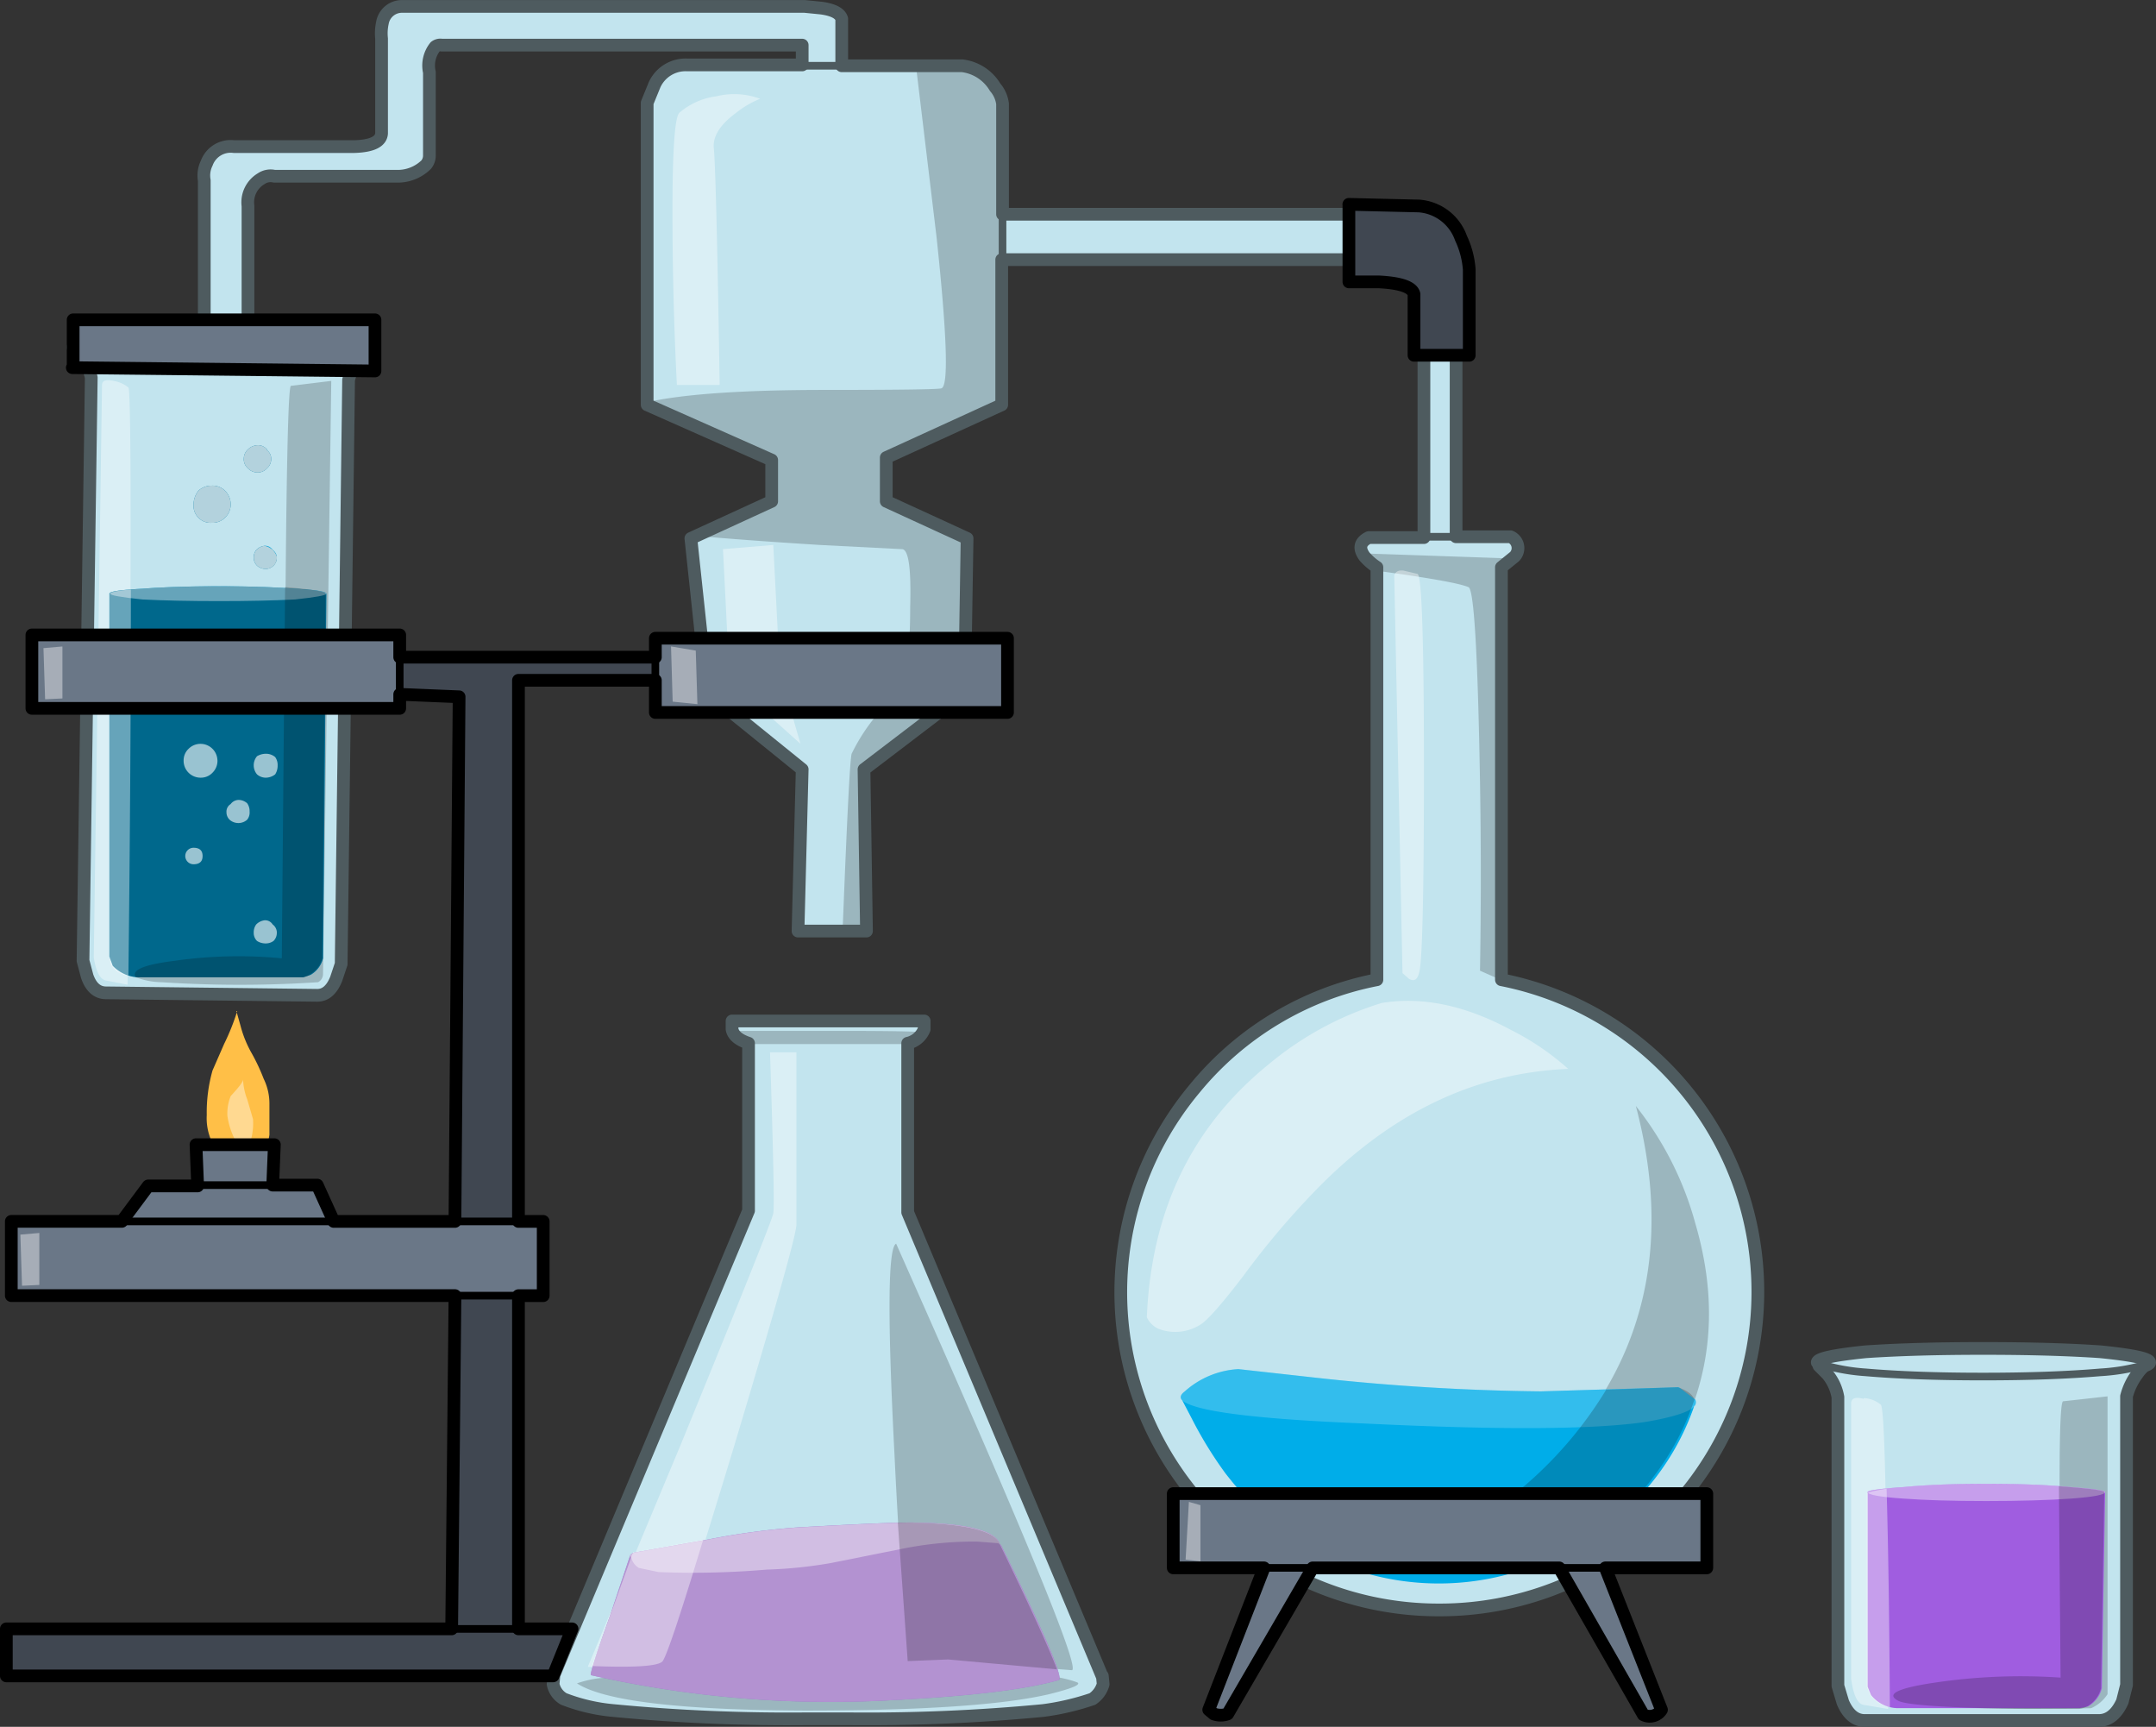
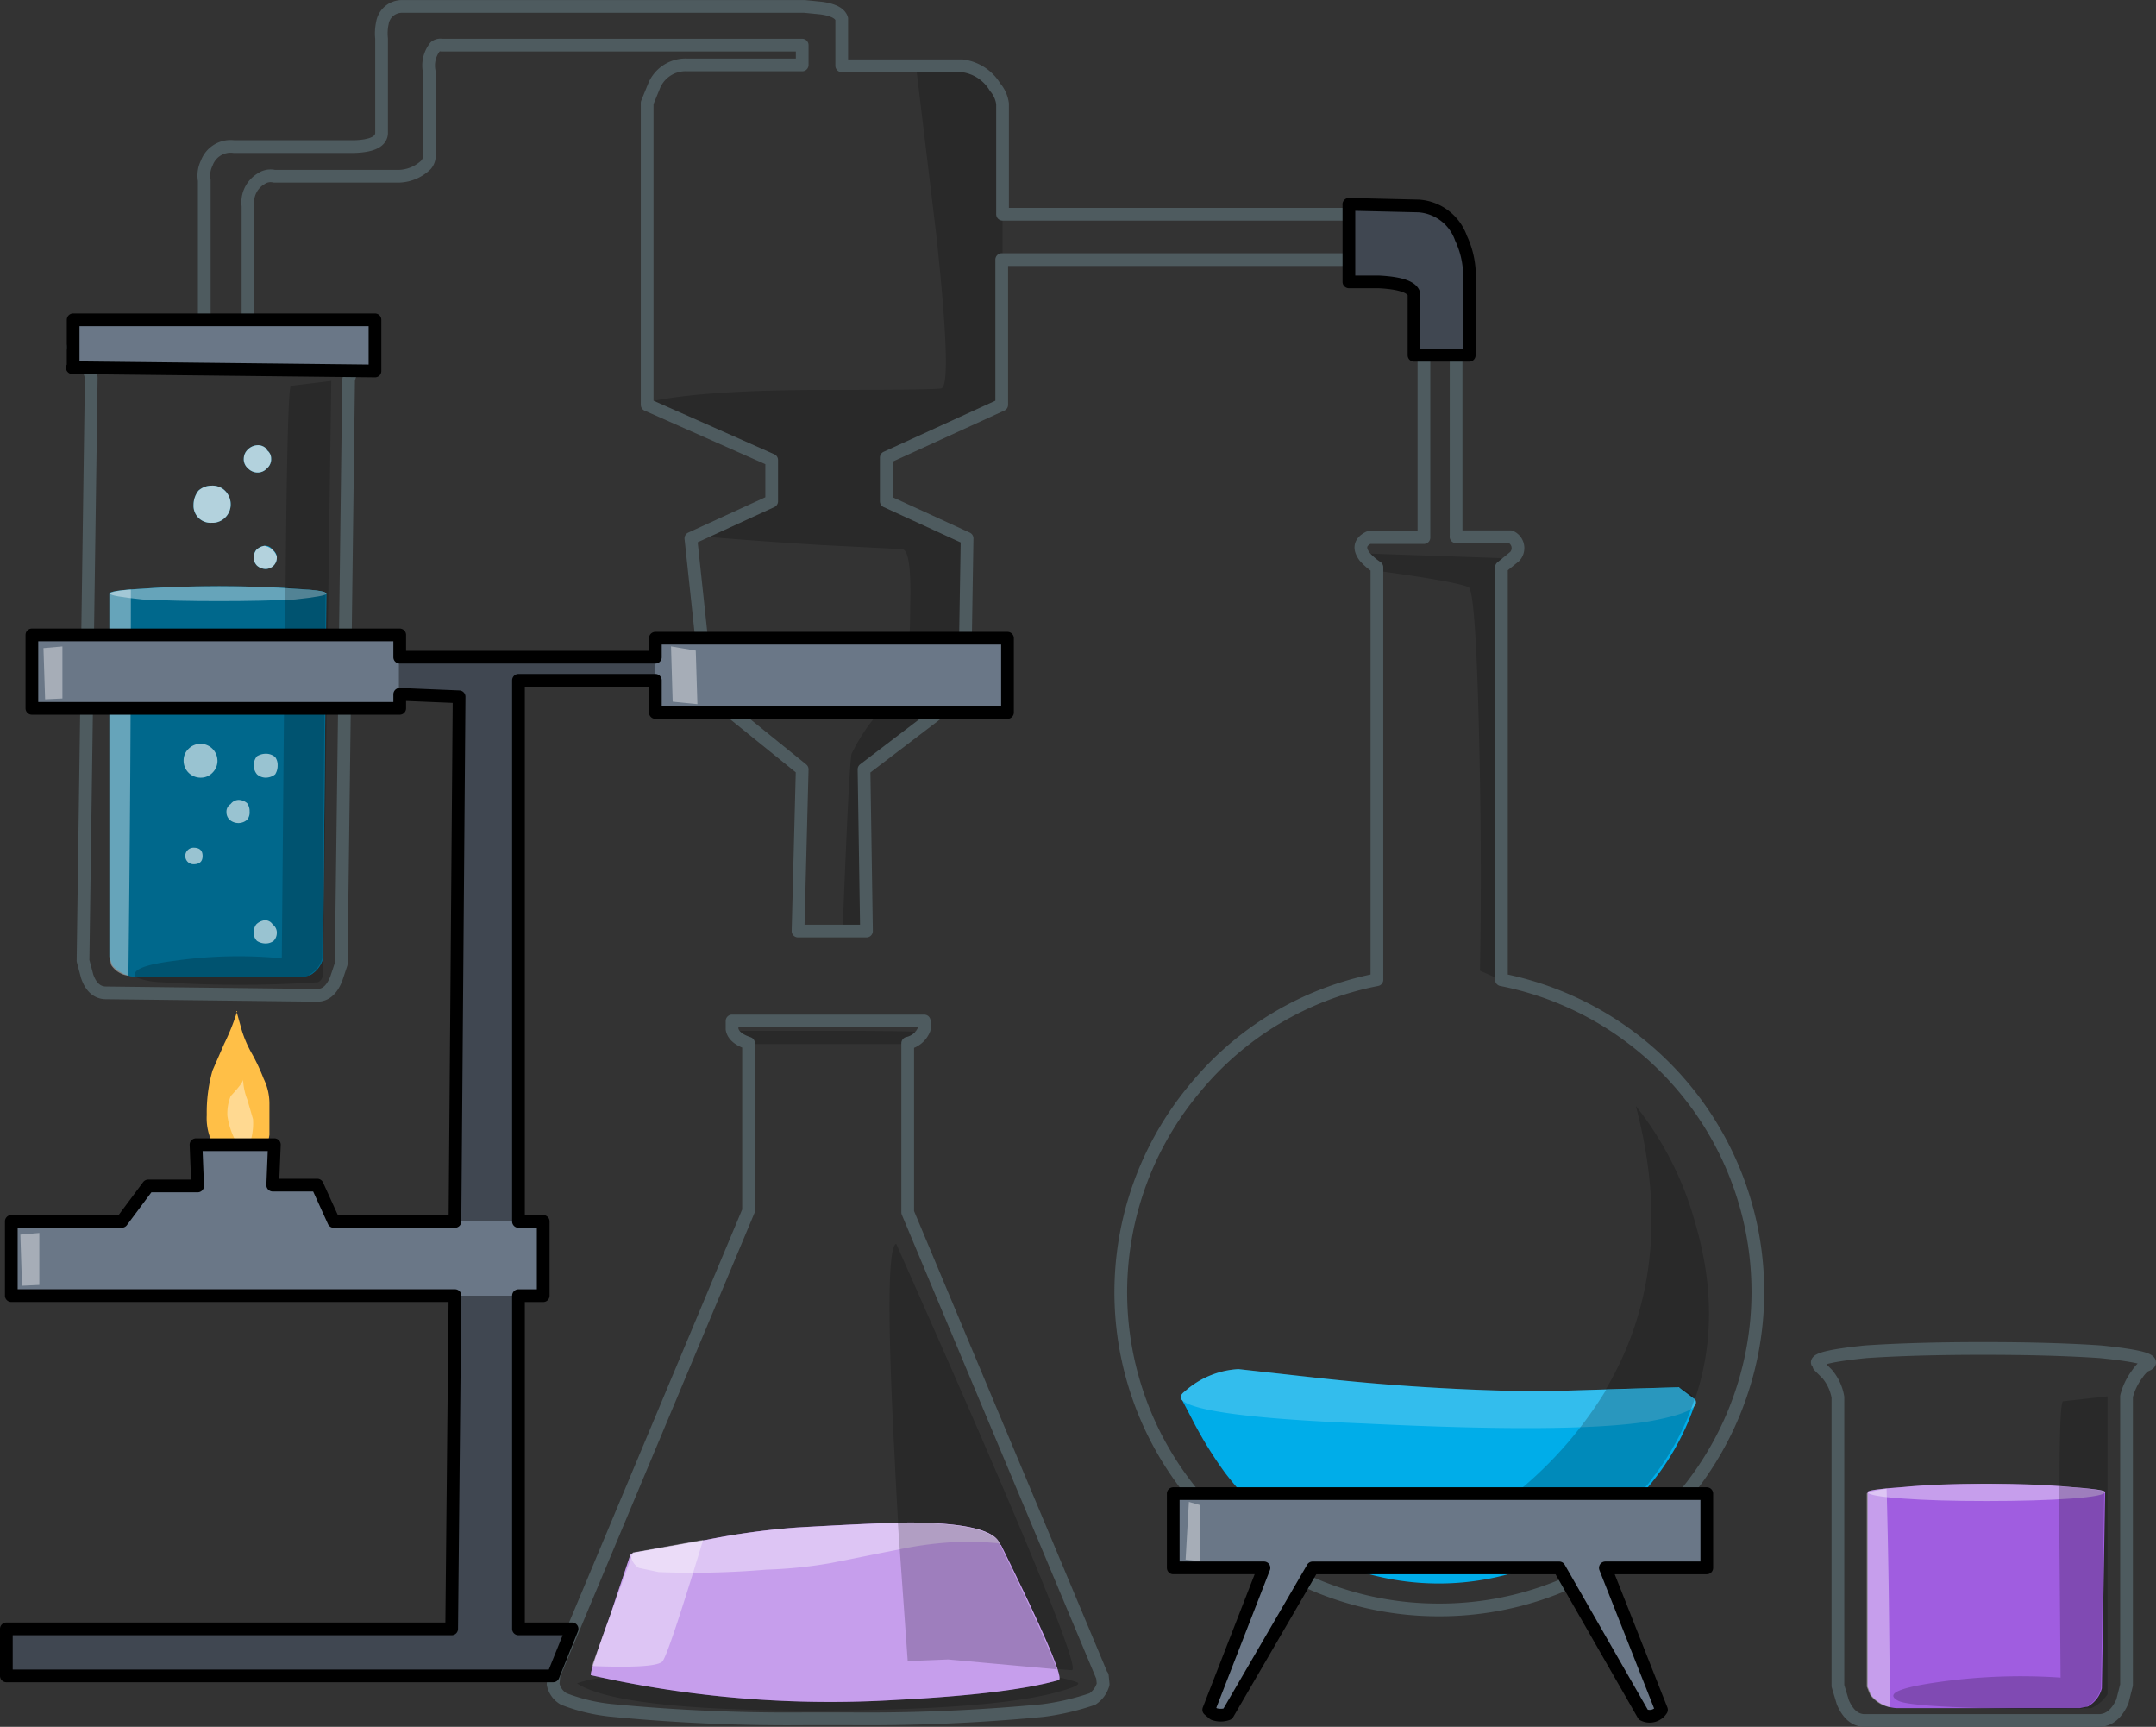
<svg xmlns="http://www.w3.org/2000/svg" width="206.914" height="165.68" viewBox="0 0 206.914 165.68">
  <rect x="0" y="0" width="206.914" height="165.68" fill="#333333" stroke="none" />
  <g transform="translate(0.61 0.452)">
    <g transform="translate(6.331)">
-       <path d="M92.9,145.821v16.066L74.22,206.445l-.079.871a2.116,2.116,0,0,0,1.029,1.425,17.491,17.491,0,0,0,4.749,1.108,175.762,175.762,0,0,0,18.678.791h3.8a178.345,178.345,0,0,0,18.757-.791,24.292,24.292,0,0,0,4.749-1.108,2.512,2.512,0,0,0,1.029-1.425l-.079-.791-18.678-44.637V145.742a2.207,2.207,0,0,0,1.583-1.345V143.6H91.315v.791q.158.871,1.583,1.345M28.158,79.261h-.079l.791.871a3.209,3.209,0,0,1,.791,1.9l-.791,55.954.475,1.583a2.216,2.216,0,0,0,1.82,1.583l20.261.237a2.183,2.183,0,0,0,1.82-1.583l.475-1.583.712-55.954a4.656,4.656,0,0,1,.95-1.82l.554-.633q.554-.158.554-.317,0-.475-4.195-.95-4.274-.4-10.13-.475-5.857,0-10.051.237Q28,78.628,28,79.1a.14.14,0,0,0,.158.158m194.535,96q-4.669-.317-11.238-.317t-11.238.317q-4.669.475-4.669,1.029l.317.237h-.079l.791.871a5.048,5.048,0,0,1,.95,2.137v27.7l.475,1.583q.791,1.741,1.979,1.82h22.714a2.584,2.584,0,0,0,2.137-1.741l.4-1.583v-27.7a4.684,4.684,0,0,1,1.029-2.216,3.458,3.458,0,0,1,.712-.791q.475-.158.475-.317,0-.554-4.749-1.029m-61.732-97.5-3.166.475V97.227h-5.3q-1.266.633-.4,1.82a5.749,5.749,0,0,0,1.187,1.029v39.572a30.014,30.014,0,0,0-17.491,10.447,30.477,30.477,0,0,0,23.426,50.019,30.522,30.522,0,0,0,6.015-60.466V100.076l1.266-1.029a1.18,1.18,0,0,0-.4-1.9h-5.223V77.757m-8.468-7.123V66.2H117.353V55.518a3.033,3.033,0,0,0-.712-1.583,4.59,4.59,0,0,0-3.166-2.058H101.92V47.366q-.237-.791-1.979-1.029L98.359,46.1h-38.7a1.925,1.925,0,0,0-1.9,1.662,4,4,0,0,0,0,1.583v9.022q-.158,1.187-2.691,1.266H43.512A2.443,2.443,0,0,0,40.9,61.216a2.854,2.854,0,0,0-.317,1.583V77.678h4.274V65.49a2.63,2.63,0,0,1,1.266-2.612,1.59,1.59,0,0,1,1.266-.237H59.262a4.005,4.005,0,0,0,2.691-1.108,1.267,1.267,0,0,0,.317-.791V52.59q-.158-1.82.554-2.374.4-.317.633-.237H97.963v1.9H86.883a3.374,3.374,0,0,0-3.166,1.9l-.633,1.741V84.485l11.951,5.382v3.878l-7.677,3.561,1.583,14.8,9.022,7.36-.4,15.512h6.727l-.237-15.512,9.656-7.36.237-14.8-7.677-3.561V89.55l11-5.065V70.555h34.981Z" transform="translate(-28 -46.1)" fill="#c2e4ee" />
      <path d="M108.486,186.778q.475,9.972,1.266,19.786l3.878-.158,5.857.554,6.015.475q1.345,0-16.858-40.917-1.187.475-.158,20.261m-26.83,21.369a9.872,9.872,0,0,0-3.641.554q3.878,2.533,21.844,2.612,16.778,0,23.506-1.583,3.166-.791,2.691-1.108-3.8-1.5-20.261-1.345-12.03,0-24.139.791M111.1,146.494l.237-.237q-.554-.158-8.231-.158H92.816a.912.912,0,0,0,.317.633l1.266.633h15.354l1.029-.475.317-.4m7.756-89.432a4.167,4.167,0,0,0-.633-1.5,4.881,4.881,0,0,0-3.245-2.058h-4.432l1.979,16.462q1.5,14.088.475,14.483-.317.158-11.159.158-11.476,0-16.778,1.108v.475l11.555,5.3v3.878l-7.044,3.245q4.274.4,11.792.871l7.835.4q.95,0,.791,5.54,0,5.54-.791,6.727l-2.612,3.878a18.177,18.177,0,0,0-2.216,3.482q-.237.791-.871,17.1h2.453l-.237-15.512,9.656-7.36.237-14.8-7.677-3.561V91.093l10.922-5.065V57.061m-68.3,27.146q-.4.158-.554,25.722l-.317,29.283a41.19,41.19,0,0,0-10.289.158q-4.432.554-3.72,1.583a7.114,7.114,0,0,0,2.453.475,114.158,114.158,0,0,0,15.037,0,.878.878,0,0,0,.475-.791l.791-56.9-3.878.475m134.781,80.331a31.321,31.321,0,0,0-5.7-11.238q4.511,17.1-4.511,29.679a33.677,33.677,0,0,1-10.447,9.893q-.554.791,1.029,1.583a8.045,8.045,0,0,0,4.749.791q2.691-.317,6.965-3.482a42.816,42.816,0,0,0,3.957-2.849q7.914-10.922,3.957-24.376m39.572,16.62-4.274.475q-.4.158-.317,11.318l.079,15.275a59.835,59.835,0,0,0-12.03.4q-5.382.791-3.561,1.741a10.863,10.863,0,0,0,2.849.475q5.065.4,15.67.237a3.629,3.629,0,0,0,1.583-1.345v-28.65m-58.25-79.46.475-.4v-.475l-13.85-.475a4.97,4.97,0,0,0,1.425,1.345v.317q7.6,1.029,8.864,1.583.791.237,1.108,18.6.158,9.181,0,18.2l1.979.871V101.619Z" transform="translate(-29.58 -47.643)" fill="rgba(0,0,0,0.2)" />
-       <path d="M98.03,148.877H95.5q.475,14.483.317,15.433-.079.712-8.864,22.16l-8.943,21.369q6.173.237,7.281-.475.633-.475,6.727-20.577,6.015-20.023,6.015-21.369V148.8M95.814,100.2l-4.828.4.633,12.584,6.806,6.094-1.979-6.806L95.814,100.2M92.253,58.733a9.321,9.321,0,0,1,2.3-1.345,7.165,7.165,0,0,0-4.195-.237,6.791,6.791,0,0,0-3.561,1.583q-.791.791-.633,13.454.079,6.411.4,12.663H90.67q-.317-19.786-.554-22.635-.237-1.741,2.137-3.482M32.5,84.454q-1.108-.237-1.108.4L30.6,139.776q.317,2.058,1.187,2.216l2.058.4.237-28.492q.158-28.492-.158-28.808a3,3,0,0,0-1.425-.633m167.942,97.663q-1.187-.317-1.187.475v26.355q.317,2.374,1.187,2.533l2.374.4-.158-14.4q-.158-14.483-.554-14.8a2.763,2.763,0,0,0-1.583-.633m-33.873-35.3q-6.569-3.561-12.426-2.612a31.133,31.133,0,0,0-10.922,5.936q-11,8.943-11.634,24.218a2.261,2.261,0,0,0,1.108,1.108,4.519,4.519,0,0,0,4.036-.4q1.029-.633,4.115-4.669a78.047,78.047,0,0,1,6.727-7.993q10.843-11.318,24.455-11.872a25.253,25.253,0,0,0-5.461-3.72M156.28,102.657q-.712-.079-.871.475l.791,38.147.633.554q.712.4.95-.554.475-1.266.475-19.707,0-18.6-.633-18.6l-1.345-.317Z" transform="translate(-28.542 -48.365)" fill="rgba(255,255,255,0.4)" />
-       <path d="M160.865,98.691h-3.007m69.092,79.46a19.947,19.947,0,0,1-4.274.712q-4.669.4-11.238.4t-11.238-.4a19.25,19.25,0,0,1-4.353-.791M44.92,79.3H40.646m15.433,1.979a28.766,28.766,0,0,1-3.72.475q-4.195.237-10.051.158a91.049,91.049,0,0,1-10.051-.475,13.973,13.973,0,0,1-3.957-.712M101.9,53.5H97.946m19.39,18.678V67.746" transform="translate(-28.063 -47.643)" fill="none" stroke="#4e5b5f" stroke-linecap="round" stroke-linejoin="round" stroke-width="0.732" />
      <path d="M40.684,78.037V63a2.685,2.685,0,0,1,.237-1.662,2.443,2.443,0,0,1,2.612-1.583H55.088q2.533-.079,2.612-1.266v-9.1a4.727,4.727,0,0,1,.079-1.5,1.9,1.9,0,0,1,1.9-1.583H98.3l1.583.158q1.741.237,1.979,1.029V52h11.555a4.279,4.279,0,0,1,3.166,2.058,3.033,3.033,0,0,1,.712,1.583V66.244h34.981V70.6H117.216V84.526l-11.08,5.065v4.195l7.756,3.561-.237,14.8L104,119.508l.237,15.512H97.667l.4-15.512-9.1-7.36-1.583-14.8,7.756-3.561V89.829l-11.951-5.3V55.56l.712-1.741a3.273,3.273,0,0,1,3.166-1.9h11v-1.9H63.477a.8.8,0,0,0-.633.158,2.892,2.892,0,0,0-.554,2.453v7.993a1.362,1.362,0,0,1-.317.871A3.9,3.9,0,0,1,59.362,62.6H47.411a1.59,1.59,0,0,0-1.266.237,2.63,2.63,0,0,0-1.266,2.612v12.5q4.274.158,7.519.475,4.195.475,4.195.95,0,.158-.554.317l-.554.633a4.052,4.052,0,0,0-.95,1.82l-.712,56.034-.475,1.425q-.633,1.583-1.82,1.583l-20.261-.237q-1.266,0-1.82-1.583l-.4-1.5.791-55.954a5,5,0,0,0-.871-1.9l-.791-.791h.079a.254.254,0,0,1-.158-.237q0-.475,4.115-.791,3.561-.237,8.389-.237h4.274M160.824,97.11V77.8l-3.087.475V97.268h-5.3q-1.266.633-.4,1.82a5.749,5.749,0,0,0,1.187,1.029v39.572a30.014,30.014,0,0,0-17.491,10.447,30.477,30.477,0,0,0,23.426,50.019,30.522,30.522,0,0,0,6.015-60.466V100.118l1.266-1.029a1.18,1.18,0,0,0-.4-1.9h-5.223Zm34.981,79.539-.317-.237q0-.554,4.669-1.029,4.749-.317,11.238-.317,6.569,0,11.238.317,4.749.475,4.749,1.029,0,.158-.475.317a3.458,3.458,0,0,0-.712.791,6.083,6.083,0,0,0-1.029,2.137v27.7l-.4,1.583q-.791,1.741-2.137,1.82H199.921q-1.266-.079-1.979-1.741l-.475-1.583v-27.7a4.684,4.684,0,0,0-1.029-2.216l-.791-.791h.158Zm-68.934,29.916-18.678-44.558V145.783a2.207,2.207,0,0,0,1.583-1.345v-.791H91.336v.791q.158.871,1.583,1.345V161.85L74.241,206.407l-.079.871A2.116,2.116,0,0,0,75.19,208.7a17.491,17.491,0,0,0,4.749,1.108,175.762,175.762,0,0,0,18.678.791h3.8a178.345,178.345,0,0,0,18.757-.791,24.292,24.292,0,0,0,4.749-1.108,2.512,2.512,0,0,0,1.029-1.425l-.079-.791Z" transform="translate(-28.021 -46.142)" fill="none" stroke="#4e5b5f" stroke-linecap="round" stroke-linejoin="round" stroke-width="1.22" />
    </g>
    <g transform="translate(9.893 42.263)">
      <path d="M184.614,191.7a.567.567,0,0,0,.079-.633l-1.583-1.187-13.217.4a216.948,216.948,0,0,1-21.923-1.345l-7.123-.791a8.41,8.41,0,0,0-5.144,2.137q-.633.475-.237.871l.95,1.82a38.3,38.3,0,0,0,3.166,5.144q5.857,7.6,13.929,9.735a25.489,25.489,0,0,0,18.994-2.374,24.3,24.3,0,0,0,12.109-13.85M48.566,110.264a.907.907,0,0,0-.4-.712.85.85,0,0,0-.791-.4,1.375,1.375,0,0,0-.791.4,1.158,1.158,0,0,0-.237.712,1.074,1.074,0,0,0,.317.791,1.267,1.267,0,0,0,.791.317,1.082,1.082,0,0,0,1.108-1.108m4.749,3.482q0-.317-3.007-.475-3.087-.237-7.281-.237-4.274,0-7.36.237-3.166.158-3.166.475v34.823l.317.871a3.6,3.6,0,0,0,2.374,1.108H51.1l.712-.237A2.549,2.549,0,0,0,53,148.727l.317-34.981M44.134,105.2a1.832,1.832,0,0,0-.554-1.345,1.711,1.711,0,0,0-1.266-.475,1.891,1.891,0,0,0-1.266.475,2.2,2.2,0,0,0-.475,1.345,1.634,1.634,0,0,0,1.741,1.741,1.711,1.711,0,0,0,1.266-.475,1.743,1.743,0,0,0,.554-1.266m3.482-5.3a1.14,1.14,0,0,0-.791-.4,1.392,1.392,0,0,0-1.029.4,1.21,1.21,0,0,0-.4.871,1.143,1.143,0,0,0,.4.95,1.3,1.3,0,0,0,.95.4,1.21,1.21,0,0,0,.871-.4,1.143,1.143,0,0,0,.4-.95.974.974,0,0,0-.4-.791Z" transform="translate(-32.5 -99.5)" fill="#00ade9" />
      <path d="M196.908,213.637a218.386,218.386,0,0,1-21.844-1.345l-7.123-.791a8.41,8.41,0,0,0-5.144,2.137q-.633.475-.237.871,1.82,1.583,17.57,2.216,19.469.95,26.909-.158,4.115-.712,4.749-1.583a.522.522,0,0,0,0-.554l-1.583-1.187-13.217.4Z" transform="translate(-59.594 -122.859)" fill="rgba(255,255,255,0.2)" />
      <path d="M48.566,110.184a1.506,1.506,0,0,0-1.187-1.029,1.375,1.375,0,0,0-.791.4,1.158,1.158,0,0,0-.237.712,1.074,1.074,0,0,0,.317.791,1.267,1.267,0,0,0,.791.317,1.082,1.082,0,0,0,1.108-1.108m4.749,3.482q0-.317-3.007-.475-3.087-.237-7.281-.237-4.274,0-7.36.237-3.166.158-3.166.475v34.823l.317.871a3.6,3.6,0,0,0,2.374,1.108H51.1l.712-.237A2.549,2.549,0,0,0,53,148.727l.317-34.981M44.134,105.2a1.832,1.832,0,0,0-.554-1.345,1.711,1.711,0,0,0-1.266-.475,1.891,1.891,0,0,0-1.266.475,2.2,2.2,0,0,0-.475,1.345,1.634,1.634,0,0,0,1.741,1.741,1.711,1.711,0,0,0,1.266-.475,1.743,1.743,0,0,0,.554-1.266m3.482-5.3a1.14,1.14,0,0,0-.791-.4,1.392,1.392,0,0,0-1.029.4,1.21,1.21,0,0,0-.4.871,1.143,1.143,0,0,0,.4.95,1.3,1.3,0,0,0,.95.4,1.21,1.21,0,0,0,.871-.4,1.143,1.143,0,0,0,.4-.95.974.974,0,0,0-.4-.791Z" transform="translate(-32.5 -99.5)" fill="rgba(0,0,0,0.4)" />
      <path d="M32.579,117.312q0,.237,3.087.554,3.087.158,7.36.158,4.195,0,7.281-.158,3.007-.317,3.007-.554,0-.317-3.007-.475-3.087-.237-7.281-.237-4.274,0-7.36.237-3.166.158-3.166.475Z" transform="translate(-32.5 -103.066)" fill="rgba(255,255,255,0.4)" />
      <path d="M50.693,110.184a1.506,1.506,0,0,0-1.187-1.029,1.375,1.375,0,0,0-.791.4,1.158,1.158,0,0,0-.237.712,1.074,1.074,0,0,0,.317.791,1.267,1.267,0,0,0,.791.317,1.082,1.082,0,0,0,1.108-1.108M46.261,105.2a1.832,1.832,0,0,0-.554-1.345,1.711,1.711,0,0,0-1.266-.475,1.891,1.891,0,0,0-1.266.475A2.2,2.2,0,0,0,42.7,105.2a1.634,1.634,0,0,0,1.741,1.741,1.711,1.711,0,0,0,1.266-.475,1.743,1.743,0,0,0,.554-1.266m3.482-5.3a1.14,1.14,0,0,0-.791-.4,1.392,1.392,0,0,0-1.029.4,1.21,1.21,0,0,0-.4.871,1.143,1.143,0,0,0,.4.95,1.3,1.3,0,0,0,.95.4,1.21,1.21,0,0,0,.871-.4,1.143,1.143,0,0,0,.4-.95.974.974,0,0,0-.4-.791Z" transform="translate(-34.627 -99.5)" fill="rgba(255,255,255,0.7)" />
      <path d="M50.443,153.824a.974.974,0,0,0-.4-.791.85.85,0,0,0-.791-.4,1.376,1.376,0,0,0-.791.4,1.282,1.282,0,0,0-.237.791,1.074,1.074,0,0,0,.317.791,1.527,1.527,0,0,0,.791.237,1.282,1.282,0,0,0,.791-.237,1.074,1.074,0,0,0,.317-.791m-7.123-7.36q0-.791-.871-.791a.791.791,0,1,0,0,1.583q.871,0,.871-.791m4.511-4.274a1.282,1.282,0,0,0-.237-.791,1.267,1.267,0,0,0-.791-.317.974.974,0,0,0-.791.4.85.85,0,0,0-.4.791.974.974,0,0,0,.4.791,1.282,1.282,0,0,0,.791.237,1.267,1.267,0,0,0,.791-.317,1.092,1.092,0,0,0,.237-.791m2.691-4.432a1.282,1.282,0,0,0-.237-.791,1.362,1.362,0,0,0-.871-.317,1.661,1.661,0,0,0-.871.237,1.355,1.355,0,0,0,0,1.741,1.267,1.267,0,0,0,.791.317,1.473,1.473,0,0,0,.95-.317,1.527,1.527,0,0,0,.237-.791m-5.777-.554a1.623,1.623,0,0,0-1.583-1.583,1.611,1.611,0,0,0-1.187.475,1.519,1.519,0,0,0-.475,1.108,1.623,1.623,0,0,0,1.662,1.662,1.519,1.519,0,0,0,1.108-.475A1.611,1.611,0,0,0,44.745,137.283Z" transform="translate(-34.377 -107.05)" fill="rgba(255,255,255,0.6)" />
      <path d="M34.32,154.039q.237-19.786.237-37.039-2.058.158-2.058.475V152.3l.158.712a2.3,2.3,0,0,0,1.583,1.029Z" transform="translate(-32.5 -103.15)" fill="rgba(255,255,255,0.4)" />
      <path d="M183.672,193.469l-6.885.237a38.392,38.392,0,0,1-7.6,9.022,38.87,38.87,0,0,1-4.511,3.324q-.554.791,1.029,1.583a8.045,8.045,0,0,0,4.749.791,16.047,16.047,0,0,0,8.152-3.561,11.887,11.887,0,0,0,2.691-2.77,25.262,25.262,0,0,0,3.957-7.439q-.237-.712-1.583-1.187M52.294,153.9a2.469,2.469,0,0,0,1.266-1.583l.317-34.981q0-.317-3.878-.633l-.317,35.615a43.542,43.542,0,0,0-10.289.237q-4.432.554-3.72,1.583H51.74a1.353,1.353,0,0,0,.633-.237Z" transform="translate(-33.141 -103.087)" fill="rgba(0,0,0,0.2)" />
    </g>
    <g transform="translate(56.088 141.904)">
      <path d="M130.149,231.257q-.554-2.058-8.468-2.137-2.612,0-11,.475a69.917,69.917,0,0,0-8.706,1.187l-6.727,1.187q-.554.079-.633.4l-1.9,5.7q-2.058,5.7-1.82,5.7a104.054,104.054,0,0,0,29.283,2.374q10.843-.554,15.591-1.9.791-.158-5.54-12.98m86.583-5.54q-3.4.237-3.4.475v18.678l.317.791a3.34,3.34,0,0,0,2.612,1.266h17.412l.791-.158a2.787,2.787,0,0,0,1.345-1.741l.317-18.836q0-.237-3.245-.475-3.4-.317-8.152-.317t-7.993.317Z" transform="translate(-90.869 -225.4)" fill="#a05de0" />
      <path d="M268.493,226.191q0-.237-3.245-.475-3.4-.317-8.152-.317t-7.994.317q-3.4.237-3.4.475,0,.4,3.4.633,3.166.237,7.994.237t8.152-.237Q268.493,226.587,268.493,226.191Z" transform="translate(-123.161 -225.4)" fill="rgba(255,255,255,0.4)" />
-       <path d="M130.149,232.237q-.554-2.058-8.468-2.137-2.612,0-11,.475a69.917,69.917,0,0,0-8.706,1.187l-6.727,1.187q-.554.079-.633.4l-1.9,5.7q-2.058,5.7-1.82,5.7a104.054,104.054,0,0,0,29.283,2.374q10.843-.554,15.591-1.9.791-.158-5.54-12.98Z" transform="translate(-90.869 -226.38)" fill="rgba(0,0,0,0.2)" />
      <path d="M130.149,232.237q-.554-2.058-8.468-2.137-2.612,0-11,.475a69.917,69.917,0,0,0-8.706,1.187l-6.727,1.187q-.554.079-.633.4l-1.9,5.7q-2.058,5.7-1.82,5.7a104.054,104.054,0,0,0,29.283,2.374q10.843-.554,15.591-1.9.791-.158-5.54-12.98Z" transform="translate(-90.869 -226.38)" fill="rgba(255,255,255,0.4)" />
      <path d="M95.679,233.345l.158.4a1.6,1.6,0,0,0,.633.712l1.9.4a83.546,83.546,0,0,0,10.368-.237,42.984,42.984,0,0,0,6.173-.633l6.727-1.345a35.142,35.142,0,0,1,7.281-.712l2.058.158.158.158q-.554-2.058-8.468-2.137-2.612,0-11,.475a69.913,69.913,0,0,0-8.706,1.187l-6.727,1.187q-.554.079-.633.4Z" transform="translate(-91.856 -226.38)" fill="rgba(255,255,255,0.4)" />
      <path d="M137.914,231.319q-.633-2.137-9.814-2.137l.95,13.3,3.878-.158,10.447.95q-1.187-3.166-5.461-11.951m105.973-5.065q0-.237-4.353-.554l.158,18.361a56.006,56.006,0,0,0-12.03.475q-5.382.791-3.561,1.741,1.108.633,12.03.791h5.3a1.867,1.867,0,0,0,.791-.237,2.787,2.787,0,0,0,1.345-1.741l.317-18.836Z" transform="translate(-98.634 -225.463)" fill="rgba(0,0,0,0.2)" />
      <path d="M95.195,232.073h-.237L91,242.995q5.936.237,6.727-.4.475-.237,3.957-11.713l-6.569,1.187m120.14-6.094q-1.9.317-1.9.475v18.52l.317.791a3.046,3.046,0,0,0,1.9,1.187q-.079-12.9-.317-21.052Z" transform="translate(-90.896 -225.504)" fill="rgba(255,255,255,0.4)" />
    </g>
    <g transform="translate(19.232 96.555)">
      <path d="M47.228,168.1a21.981,21.981,0,0,1-1.266,3.166L44.854,173.8a14.739,14.739,0,0,0-.554,4.274,5.371,5.371,0,0,0,1.029,3.482,3.118,3.118,0,0,0,1.108.791h1.029a6.966,6.966,0,0,0,1.82-.475q.791-.237,1.029-1.9v-2.928a5.409,5.409,0,0,0-.554-2.453,19.042,19.042,0,0,0-1.108-2.374,10.889,10.889,0,0,1-1.108-2.691l-.4-1.425Z" transform="translate(-44.3 -168.1)" fill="#ffbf47" />
      <path d="M48.7,183.839a5.681,5.681,0,0,1,.4-1.82,5.9,5.9,0,0,0,.158-1.82l-.554-1.9a5.812,5.812,0,0,1-.4-1.9q0,.317-1.187,1.583a4.46,4.46,0,0,0-.317,1.9A7.27,7.27,0,0,0,48.7,183.839Z" transform="translate(-44.818 -169.831)" fill="rgba(255,255,255,0.4)" />
    </g>
    <g transform="translate(0 19.153)">
      <path d="M26.331,85.97l29.046.4V81.459H26.331V85.97m156.7,115.154V194H131.909v7.123h8.706l-5.3,13.613.475.4a1.952,1.952,0,0,0,1.345,0l8.152-14.008h23.664l8.073,14.088a1.341,1.341,0,0,0,1.741-.475l-5.382-13.613h9.735M116,119.052v-7.123H82.286v1.82H57.751v-2.137h-35.3v7.044h35.3v-1.345l5.7.237-.4,50.335H51.42L49.837,164.4H45.484l.237-3.878H38.2v3.957H33.534L31,167.884H20.475v7.123h42.5l-.158,31.974H20v4.511H72.472l1.82-4.511H69.148V175.007h2.374v-7.123H69.148V115.966H82.207v3.087H116m39.493-48.594-6.727-.158v7.439h2.849q3.166.158,3.4,1.187v5.857h5.3V76.552a8.5,8.5,0,0,0-.791-3.007A4.642,4.642,0,0,0,155.494,70.458Z" transform="translate(-20 -70.3)" fill="#6a7787" />
      <path d="M62.975,175.007l-.158,31.974H20v4.511H72.472l1.82-4.511H69.148V175.007H62.9m-5.223-57.775,5.7.317-.4,50.335h6.173V115.966H82.207V113.75H57.672v3.561m97.821-46.853-6.727-.158v7.439h2.849q3.166.158,3.4,1.187v5.857h5.3V76.552a8.5,8.5,0,0,0-.791-3.007A4.642,4.642,0,0,0,155.494,70.458Z" transform="translate(-20 -70.3)" fill="rgba(0,0,0,0.4)" />
      <path d="M134.954,206.268l-1.108-.317-.317,5.54,1.425.158v-5.382M23.52,180.15l-1.82.158.158,4.907,1.662-.079v-5.065m2.216-56.192-1.82.158.158,4.907,1.662-.079V123.8m60.782.475-2.374-.4.158,5.3,2.374.237Z" transform="translate(-20.355 -81.458)" fill="rgba(255,255,255,0.4)" />
-       <path d="M60.692,128.761V125.2m24.534,0v2.216M65.995,186.457h6.173m0-7.123H65.995m-11.634,0H34.1m7.281-3.482H48.5m23.743,42.579H65.678m106.211-5.857h4.432m-32.686,0h4.59" transform="translate(-22.941 -81.75)" fill="none" stroke="#000" stroke-linecap="round" stroke-linejoin="round" stroke-width="0.732" />
      <path d="M148.846,70.3v7.439h2.849q3.166.158,3.4,1.187v5.857h5.3V76.552a8.5,8.5,0,0,0-.791-3.007,4.642,4.642,0,0,0-4.036-3.087l-6.727-.158Zm-66.56,45.666v3.087H116.08v-7.123H82.286v1.82H57.751v-2.137h-35.3v7.044h35.3v-1.345l5.7.237-.4,50.335H51.42L49.837,164.4H45.563l.158-3.878H38.2l.158,3.957H33.613l-2.533,3.4H20.475v7.123H63.054l-.317,31.974H20v4.511H72.472l1.82-4.511H69.148V175.007h2.374v-7.123H69.148V115.966H82.207Zm91.173,85.158h9.735V194H131.988v7.123h8.706l-5.3,13.613.475.4a1.952,1.952,0,0,0,1.345,0l8.152-14.008h23.664l8.073,14.088a1.341,1.341,0,0,0,1.741-.475ZM26.411,85.891V81.38H55.377v4.907L26.331,85.97Z" transform="translate(-20 -70.3)" fill="none" stroke="#000" stroke-linecap="round" stroke-linejoin="round" stroke-width="1.22" />
    </g>
  </g>
</svg>